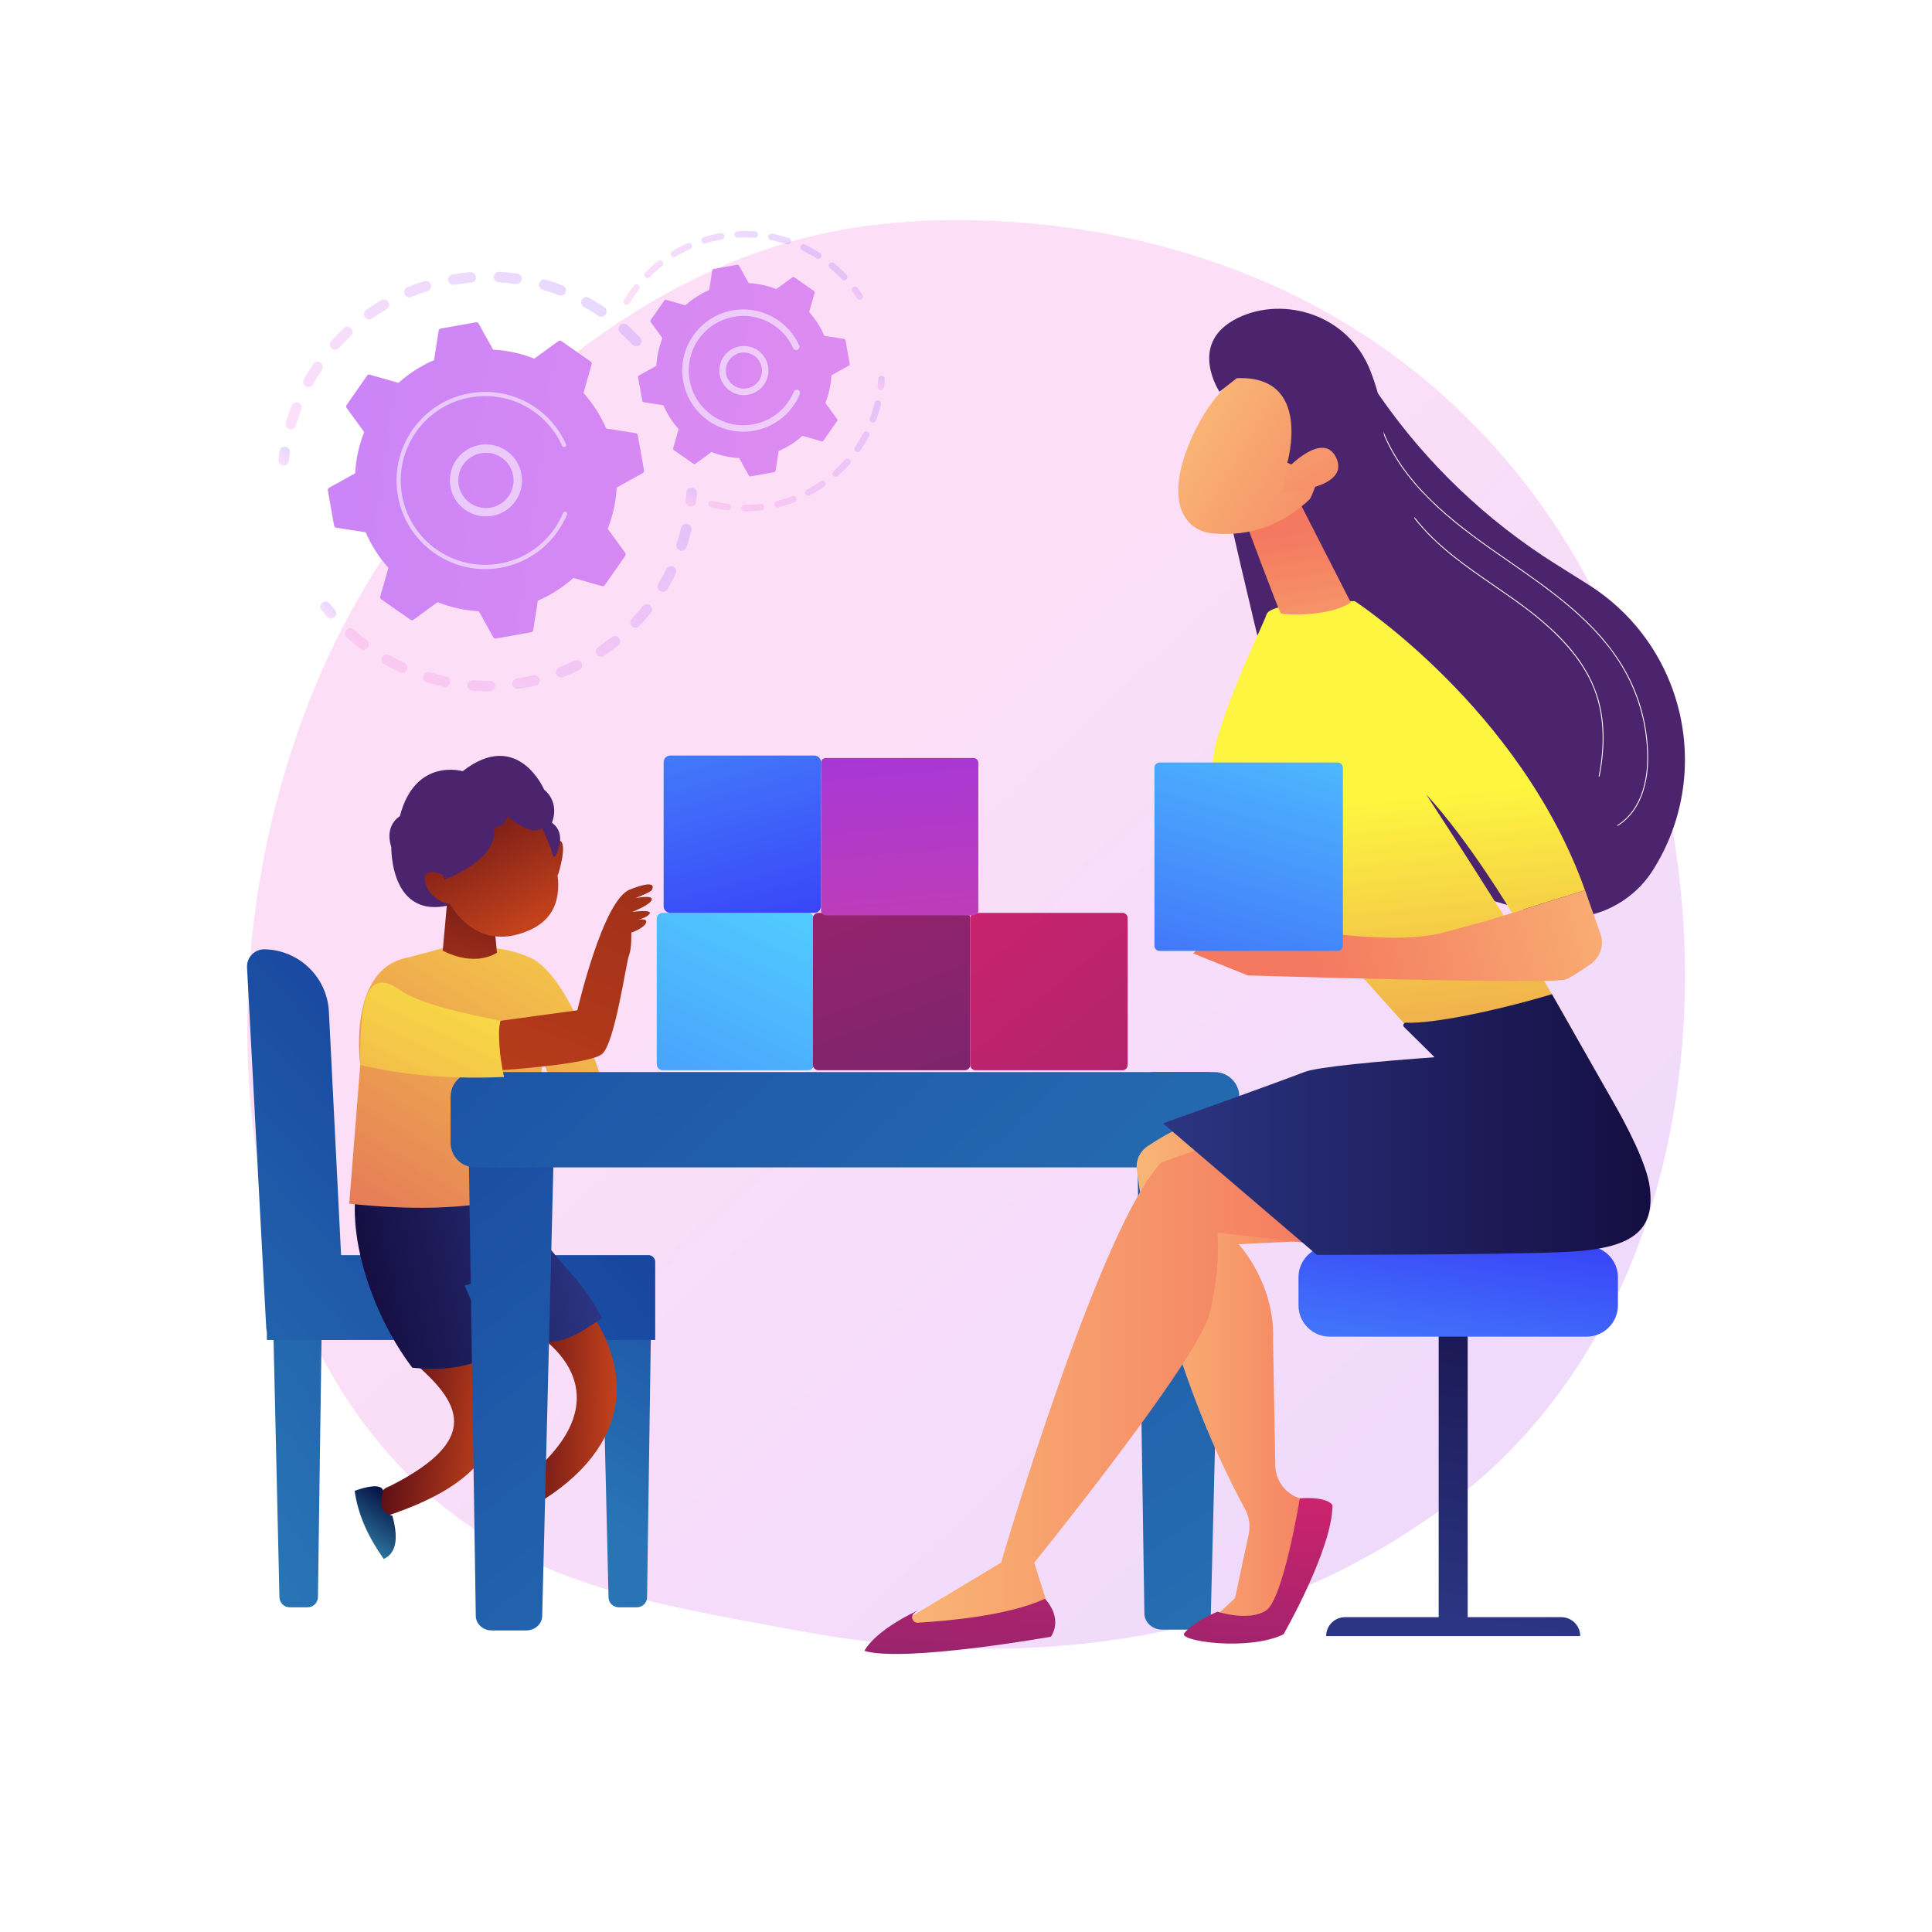
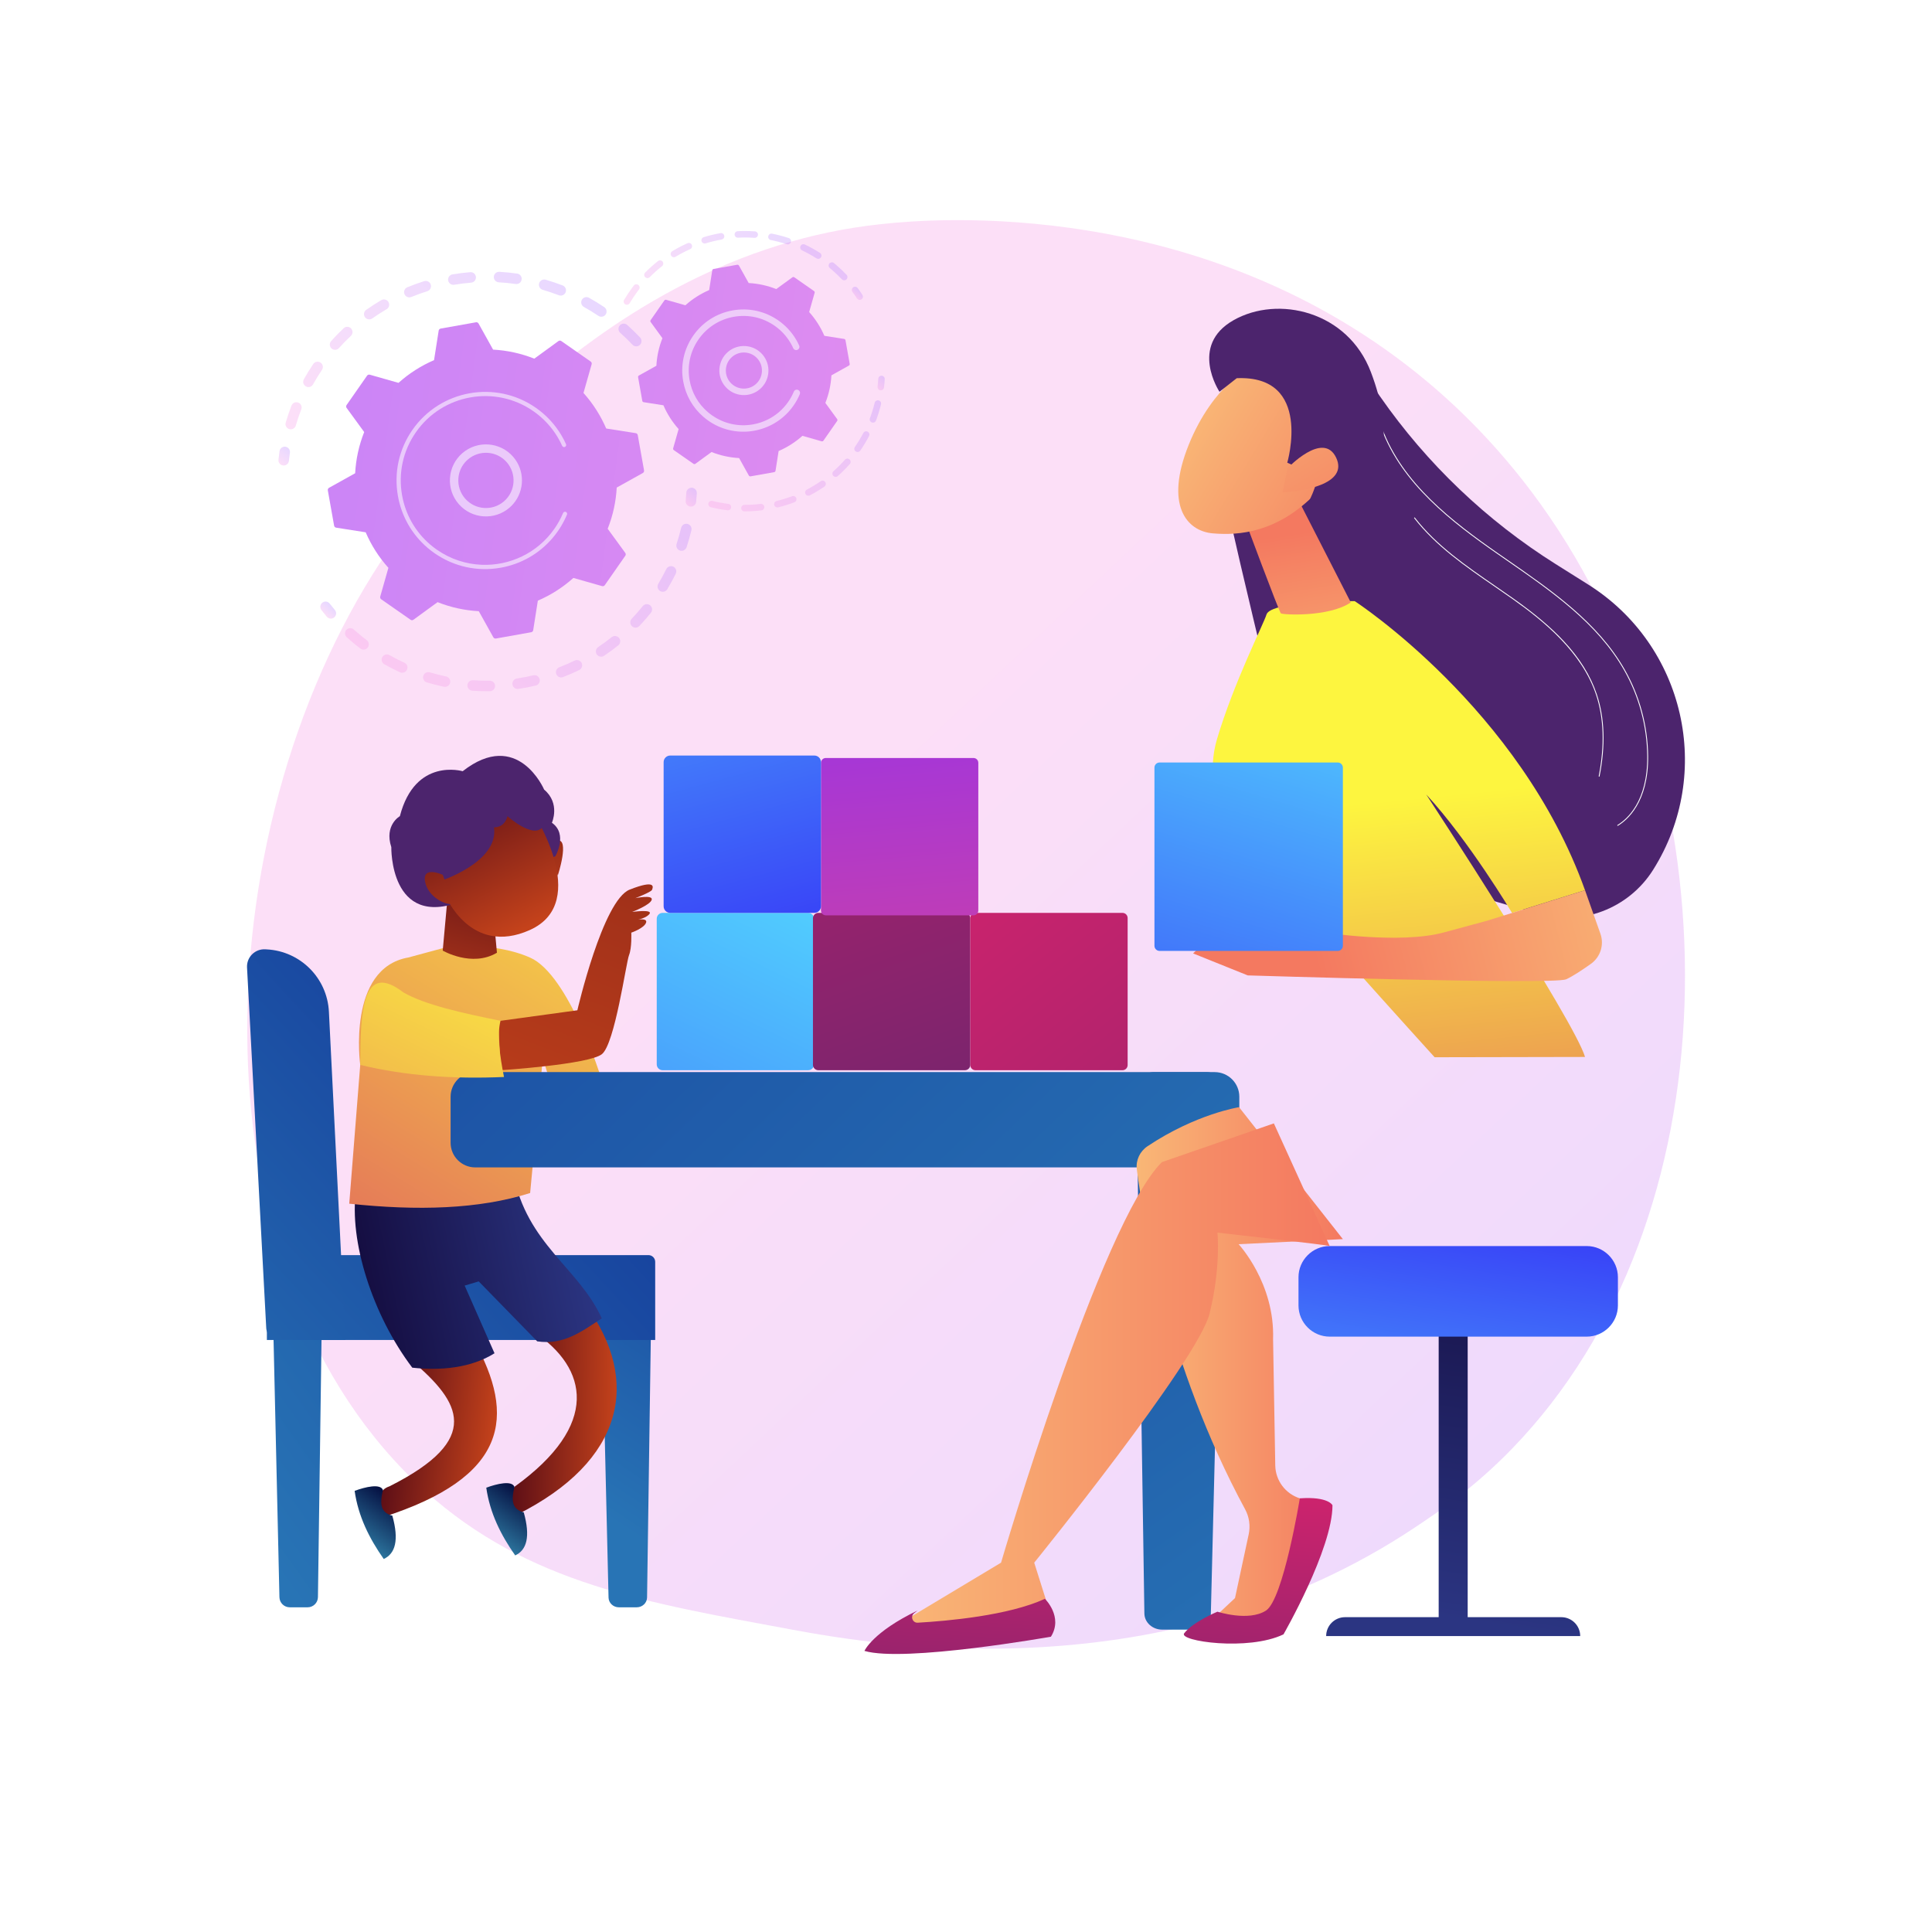
<svg xmlns="http://www.w3.org/2000/svg" x="0px" y="0px" viewBox="0 0 3710 3710" style="enable-background:new 0 0 3710 3710;" xml:space="preserve">
  <g id="Background">
    <g>
      <g>
        <rect style="fill:#FFFFFF;" width="3710" height="3710" />
      </g>
    </g>
  </g>
  <g id="Illustration">
    <g>
      <linearGradient id="SVGID_1_" gradientUnits="userSpaceOnUse" x1="3487.99" y1="3613.368" x2="1541.307" y2="1541.093">
        <stop offset="0" style="stop-color:#B37CFF" />
        <stop offset="1" style="stop-color:#F895E7" />
      </linearGradient>
      <path style="opacity:0.3;fill:url(#SVGID_1_);" d="M2903.5,2781.979c-71.864,74.075-136.165,117.618-185.396,150.49   c-480.141,320.595-1028.995,228.192-1198.687,196.608c-273.777-50.956-504.883-86.903-703.444-266.295   c-451.191-407.633-429.246-1257.986-84.481-1784.743c40.879-62.458,385.122-572.733,935.164-644.635   c13.453-1.759,23.491-2.76,32.283-3.691c85.09-9.009,612.377-56.557,1042.328,303.655   c61.545,51.562,160.589,144.568,252.435,286.417C3329.533,1538.45,3330.597,2341.745,2903.5,2781.979z" />
      <g>
        <g>
          <linearGradient id="SVGID_00000111909370954591688920000005896094547461410965_" gradientUnits="userSpaceOnUse" x1="-1128.135" y1="2201.235" x2="-2046.192" y2="2857.624" gradientTransform="matrix(1 0 0 1 2459.498 0)">
            <stop offset="0" style="stop-color:#18459F" />
            <stop offset="1" style="stop-color:#2874B5" />
          </linearGradient>
          <path style="fill:url(#SVGID_00000111909370954591688920000005896094547461410965_);" d="M590.727,3086.489h-34.328     c-10.768,0-19.565-8.599-19.811-19.364l-14.533-636.866c-0.254-11.118,8.69-20.268,19.811-20.268h57.718     c11.052,0,19.968,9.041,19.814,20.092l-8.858,636.866C610.39,3077.784,601.563,3086.489,590.727,3086.489z" />
          <linearGradient id="SVGID_00000046335381447501317160000014659812883291061422_" gradientUnits="userSpaceOnUse" x1="-999.243" y1="2364.102" x2="-1342.144" y2="2882.739" gradientTransform="matrix(1 0 0 1 2459.498 0)">
            <stop offset="0" style="stop-color:#18459F" />
            <stop offset="1" style="stop-color:#2874B5" />
          </linearGradient>
          <path style="fill:url(#SVGID_00000046335381447501317160000014659812883291061422_);" d="M1222.722,3086.489h-34.328     c-10.768,0-19.565-8.292-19.811-18.672l-14.532-614.12c-0.254-10.721,8.69-19.544,19.811-19.544h57.718     c11.052,0,19.968,8.718,19.814,19.374l-8.858,614.12C1242.385,3078.095,1233.559,3086.489,1222.722,3086.489z" />
          <linearGradient id="SVGID_00000047053023874130147470000000638416188737265027_" gradientUnits="userSpaceOnUse" x1="-1340.098" y1="2275.382" x2="-2106.917" y2="2983.905" gradientTransform="matrix(1 0 0 1 2459.498 0)">
            <stop offset="0" style="stop-color:#18459F" />
            <stop offset="1" style="stop-color:#2874B5" />
          </linearGradient>
          <path style="fill:url(#SVGID_00000047053023874130147470000000638416188737265027_);" d="M1258.159,2573.158H512.478v-162.98     h732.755c7.139,0,12.927,5.787,12.927,12.927V2573.158z" />
          <linearGradient id="SVGID_00000011748894758712197240000008853021139036863906_" gradientUnits="userSpaceOnUse" x1="-1634.02" y1="1970.13" x2="-2379.75" y2="2659.167" gradientTransform="matrix(1 0 0 1 2459.498 0)">
            <stop offset="0" style="stop-color:#18459F" />
            <stop offset="1" style="stop-color:#2874B5" />
          </linearGradient>
          <path style="fill:url(#SVGID_00000011748894758712197240000008853021139036863906_);" d="M663.113,2573.158H535.476     c-12.895,0-23.536-10.089-24.222-22.966l-36.884-692.309c-1.05-19.706,15.212-35.976,34.918-34.935l2.994,0.158     c64.565,3.409,116.097,55.086,119.324,119.661L663.113,2573.158z" />
        </g>
        <g>
          <g>
            <linearGradient id="SVGID_00000086690077245450961370000003817117574587188371_" gradientUnits="userSpaceOnUse" x1="-180.211" y1="2677.278" x2="20.447" y2="2677.278" gradientTransform="matrix(-1 -0.022 -0.022 1 1063.291 30.669)">
              <stop offset="0" style="stop-color:#C4421B" />
              <stop offset="1" style="stop-color:#5C0E16" />
            </linearGradient>
            <path style="fill:url(#SVGID_00000086690077245450961370000003817117574587188371_);" d="M1126.094,2507.695      c103.8,143.068,73.955,297.507-134.217,401.416c-14.654-13.325-18.775-25.805-4.048-53.985      c165.877-119.438,140.502-227.832,38.51-296.658L1126.094,2507.695z" />
            <linearGradient id="SVGID_00000128464435322166546260000014069748282821415563_" gradientUnits="userSpaceOnUse" x1="-755.541" y1="2520.544" x2="-553.085" y2="2520.544" gradientTransform="matrix(-0.99 -0.138 -0.138 0.99 548.947 160.101)">
              <stop offset="0" style="stop-color:#C4421B" />
              <stop offset="1" style="stop-color:#5C0E16" />
            </linearGradient>
            <path style="fill:url(#SVGID_00000128464435322166546260000014069748282821415563_);" d="M909.317,2572.803      c83.115,148.27,64.931,263.977-173.984,340.602c-13.084-33.821-7.65-52.579,12.634-59.256      c180.845-90.86,134.722-162.248,44.943-239.302L909.317,2572.803z" />
            <linearGradient id="SVGID_00000160885006772420178300000004137222916574920369_" gradientUnits="userSpaceOnUse" x1="-3685.055" y1="1035.391" x2="-3577.278" y2="1035.391" gradientTransform="matrix(0.588 -0.809 0.809 0.588 2016.504 -631.309)">
              <stop offset="0" style="stop-color:#2C759E" />
              <stop offset="1" style="stop-color:#051042" />
            </linearGradient>
            <path style="fill:url(#SVGID_00000160885006772420178300000004137222916574920369_);" d="M735.36,2861.195      c-6.814,28.62-3.654,43.44,18.044,49.366c13.088,46.878,5.87,72.833-16.536,83.142      c-27.886-39.633-49.009-82.169-55.862-130.834C701.714,2855.203,730.418,2848.531,735.36,2861.195z" />
            <linearGradient id="SVGID_00000083070395550188369830000006341364478124768179_" gradientUnits="userSpaceOnUse" x1="-3531.204" y1="1236.002" x2="-3424.067" y2="1236.002" gradientTransform="matrix(0.588 -0.809 0.809 0.588 2016.504 -631.309)">
              <stop offset="0" style="stop-color:#2C759E" />
              <stop offset="1" style="stop-color:#051042" />
            </linearGradient>
            <path style="fill:url(#SVGID_00000083070395550188369830000006341364478124768179_);" d="M987.828,2855.125      c-6.773,28.45-3.632,43.182,17.937,49.073c13.01,46.599,5.835,72.4-16.438,82.647c-27.721-39.397-48.718-81.68-55.53-130.056      C954.383,2849.169,982.915,2842.536,987.828,2855.125z" />
            <linearGradient id="SVGID_00000111190631370978638200000017082035810658191259_" gradientUnits="userSpaceOnUse" x1="1464.036" y1="2533.361" x2="1892.908" y2="2533.361" gradientTransform="matrix(-0.979 0.206 0.206 0.979 2035.421 -397.596)">
              <stop offset="0" style="stop-color:#2B3582" />
              <stop offset="1" style="stop-color:#150E42" />
            </linearGradient>
            <path style="fill:url(#SVGID_00000111190631370978638200000017082035810658191259_);" d="M683.823,2285.549      c-14.163,96.69,31.699,240.195,107.86,340.761c54.005,5.976,112.619,0.838,157.925-27.649l-57.316-129.955l27.019-8.057      l112.309,115.13c50.613,7.427,84.43-18.244,123.986-44.153c-44.036-97.07-144.186-142.407-170.015-277.995L683.823,2285.549z" />
          </g>
          <linearGradient id="SVGID_00000054225229485947655230000000160103205346246326_" gradientUnits="userSpaceOnUse" x1="1244.484" y1="1471.52" x2="437.375" y2="2792.241">
            <stop offset="0" style="stop-color:#FDF53F" />
            <stop offset="1" style="stop-color:#D93C65" />
          </linearGradient>
          <path style="fill:url(#SVGID_00000054225229485947655230000000160103205346246326_);" d="M1018.011,2290.943     c-98.269,31.237-216.673,34.418-347.364,20.473l21.101-266.493c0,0-25.971-185.686,92.523-206.29     c69.797-18.982,69.797-18.806,69.797-18.806s89.276-13.891,163.942,19.07c74.667,32.96,136.349,231.035,136.349,231.035     l-89.276,35.732l-22.725-73.738L1018.011,2290.943z" />
          <g>
            <linearGradient id="SVGID_00000135649875878621586030000006978857851891516032_" gradientUnits="userSpaceOnUse" x1="2467.98" y1="2532.88" x2="2419.508" y2="2145.103" gradientTransform="matrix(0.94 -0.341 0.341 0.94 -2051.789 218.113)">
              <stop offset="0" style="stop-color:#C4421B" />
              <stop offset="1" style="stop-color:#5C0E16" />
            </linearGradient>
            <path style="fill-rule:evenodd;clip-rule:evenodd;fill:url(#SVGID_00000135649875878621586030000006978857851891516032_);" d="      M1055.239,1645.98c0,0-9.592-27.056,14.851-31.877c24.443-4.822,1.125,67.018,1.125,67.018L1055.239,1645.98z" />
            <linearGradient id="SVGID_00000016795975997152324880000014711725900000115881_" gradientUnits="userSpaceOnUse" x1="3042.354" y1="1986.355" x2="3137.007" y2="1631.405" gradientTransform="matrix(1 0 0 1 -2191.824 0)">
              <stop offset="0" style="stop-color:#C4421B" />
              <stop offset="1" style="stop-color:#5C0E16" />
            </linearGradient>
            <path style="fill-rule:evenodd;clip-rule:evenodd;fill:url(#SVGID_00000016795975997152324880000014711725900000115881_);" d="      M859.808,1719.393l-9.655,106.027c0,0,55.962,32.698,104.108,4.113l-8.551-92.608L859.808,1719.393z" />
            <linearGradient id="SVGID_00000028287931699757482360000013819543544930681492_" gradientUnits="userSpaceOnUse" x1="3914.855" y1="493.225" x2="2951.842" y2="1527.869" gradientTransform="matrix(0.901 -0.434 0.434 0.901 -2045.576 336.294)">
              <stop offset="0" style="stop-color:#CB236D" />
              <stop offset="1" style="stop-color:#4C246D" />
            </linearGradient>
            <path style="fill-rule:evenodd;clip-rule:evenodd;fill:url(#SVGID_00000028287931699757482360000013819543544930681492_);" d="      M1066.539,1644.007c0,0,24.526-41.999-6.714-64.083c0,0,16.757-36.956-14.936-63.688c0,0-50.474-118.139-156.434-35.269      c0,0-91.231-27.13-120.58,86.325c0,0-30.337,17.025-16.443,59.412c0,0-3.407,157.237,134.306,104.234L1066.539,1644.007z" />
            <linearGradient id="SVGID_00000106869511493434960680000006333224635694461608_" gradientUnits="userSpaceOnUse" x1="2345.65" y1="2514.014" x2="2307.18" y2="2206.253" gradientTransform="matrix(0.94 -0.341 0.341 0.94 -2051.789 218.113)">
              <stop offset="0" style="stop-color:#C4421B" />
              <stop offset="1" style="stop-color:#5C0E16" />
            </linearGradient>
            <path style="fill-rule:evenodd;clip-rule:evenodd;fill:url(#SVGID_00000106869511493434960680000006333224635694461608_);" d="      M1021.19,1556.179c0,0,116.737,175.901-3.876,229.781c-113.833,50.852-161.799-65.952-161.799-65.952      s-50.056-51.862-33.242-91.79S992.737,1534.323,1021.19,1556.179z" />
            <linearGradient id="SVGID_00000052813029166517862370000002688579585889080467_" gradientUnits="userSpaceOnUse" x1="4069.018" y1="444.386" x2="3106.005" y2="1479.029" gradientTransform="matrix(0.94 -0.341 0.341 0.94 -2051.789 218.113)">
              <stop offset="0" style="stop-color:#CB236D" />
              <stop offset="1" style="stop-color:#4C246D" />
            </linearGradient>
            <path style="fill-rule:evenodd;clip-rule:evenodd;fill:url(#SVGID_00000052813029166517862370000002688579585889080467_);" d="      M844.132,1692.304c0,0,114.254-36.167,104.483-103.644c0,0,19.793,1.976,25.865-21.336c0,0,56.069,50.44,70.845,15.169      c0,0-9.817-87.334-78.317-59.032c-68.5,28.302-131.068,57.085-149.405,77.234S784.043,1669.603,844.132,1692.304z" />
            <linearGradient id="SVGID_00000048461112282465072700000016505504554111073668_" gradientUnits="userSpaceOnUse" x1="2231.968" y1="2524.473" x2="2194.105" y2="2221.568" gradientTransform="matrix(0.94 -0.341 0.341 0.94 -2051.789 218.113)">
              <stop offset="0" style="stop-color:#C4421B" />
              <stop offset="1" style="stop-color:#5C0E16" />
            </linearGradient>
            <path style="fill-rule:evenodd;clip-rule:evenodd;fill:url(#SVGID_00000048461112282465072700000016505504554111073668_);" d="      M870.498,1735.711l-20.296-55.795c0,0-39.218-18.021-34.053,12.332C821.313,1722.603,856.556,1739.37,870.498,1735.711z" />
          </g>
        </g>
        <g>
          <linearGradient id="SVGID_00000052795801153433028890000011050474995592467885_" gradientUnits="userSpaceOnUse" x1="-3003.793" y1="1654.492" x2="-4046.054" y2="3160.42" gradientTransform="matrix(-1 0 0 1 -1380.164 0)">
            <stop offset="0" style="stop-color:#18459F" />
            <stop offset="1" style="stop-color:#2874B5" />
          </linearGradient>
          <path style="fill:url(#SVGID_00000052795801153433028890000011050474995592467885_);" d="M2231.743,3129.361h59.244     c18.584,0,33.767-13.608,34.191-30.645l25.081-1007.889c0.438-17.595-14.997-32.076-34.191-32.076h-99.612     c-19.074,0-34.462,14.308-34.196,31.797l15.288,1007.889C2197.807,3115.585,2213.041,3129.361,2231.743,3129.361z" />
          <linearGradient id="SVGID_00000100363090154695541470000015958096039780419476_" gradientUnits="userSpaceOnUse" x1="-1964.909" y1="2088.427" x2="-3028.912" y2="3419.916" gradientTransform="matrix(-1 0 0 1 -1380.164 0)">
            <stop offset="0" style="stop-color:#18459F" />
            <stop offset="1" style="stop-color:#2874B5" />
          </linearGradient>
-           <path style="fill:url(#SVGID_00000100363090154695541470000015958096039780419476_);" d="M944.292,3130.896h66.22     c16.654,0,30.259-12.195,30.639-27.462l25.243-1014.404c0.392-15.768-13.439-28.744-30.639-28.744H928.905     c-17.093,0-30.882,12.822-30.644,28.494l15.387,1014.404C913.881,3118.55,927.532,3130.896,944.292,3130.896z" />
          <linearGradient id="SVGID_00000099620309856283700840000016196329718091428746_" gradientUnits="userSpaceOnUse" x1="-2116.152" y1="1215.931" x2="-3675.383" y2="2859.121" gradientTransform="matrix(-1 0 0 1 -1380.164 0)">
            <stop offset="0" style="stop-color:#18459F" />
            <stop offset="1" style="stop-color:#2874B5" />
          </linearGradient>
          <path style="fill:url(#SVGID_00000099620309856283700840000016196329718091428746_);" d="M912.63,2241.752h1419.876     c26.149,0,47.348-21.198,47.348-47.348v-88.306c0-26.149-21.198-47.348-47.348-47.348H912.63     c-26.149,0-47.348,21.198-47.348,47.348v88.306C865.282,2220.554,886.481,2241.752,912.63,2241.752z" />
        </g>
        <linearGradient id="SVGID_00000124845183951106421590000001799160461925928366_" gradientUnits="userSpaceOnUse" x1="2180.877" y1="5158.675" x2="4177.922" y2="5125.391" gradientTransform="matrix(0.372 -0.928 0.928 0.372 -4665.179 2423.419)">
          <stop offset="0" style="stop-color:#C4421B" />
          <stop offset="1" style="stop-color:#5C0E16" />
        </linearGradient>
        <path style="fill:url(#SVGID_00000124845183951106421590000001799160461925928366_);" d="M961.536,2055.131l-4.739-94.289    l151.915-20.818c0,0,48.785-211.44,100.558-231.762c51.773-20.32,44.574-3.955,42.802,0.468s-32.083,16.019-32.083,16.019    s34.169-7.122,31.519,3.004c-2.65,10.126-37.617,23.426-37.617,23.426s41.478-5.839,32.956,4.222    c-8.522,10.059-30.533,12.148-30.533,12.148s27.83-6.815,24.418,4.009c-3.412,10.824-28.446,19.401-28.446,19.401    s1.289,29.068-4.36,43.167c-5.649,14.098-27.101,170.403-52.146,190.204C1130.734,2044.129,961.536,2055.131,961.536,2055.131z" />
        <linearGradient id="SVGID_00000142155083064140094170000001297101550698461608_" gradientUnits="userSpaceOnUse" x1="966.596" y1="1725.967" x2="352.927" y2="2966.645">
          <stop offset="0" style="stop-color:#FDF53F" />
          <stop offset="1" style="stop-color:#D93C65" />
        </linearGradient>
        <path style="fill:url(#SVGID_00000142155083064140094170000001297101550698461608_);" d="M967.814,2068.116    c-8.182-41.607-13.591-80.576-6.717-107.863c-73.727-14.964-144.884-30.638-186.411-54.494    c-78.683-60.484-82.768,35.253-82.937,139.164C778.691,2065.957,871.226,2072.344,967.814,2068.116z" />
        <g>
          <linearGradient id="SVGID_00000108296711424790770050000016521853018678903739_" gradientUnits="userSpaceOnUse" x1="-2928.298" y1="1624.196" x2="-2290.552" y2="2937.203" gradientTransform="matrix(-1 0 0 1 -1380.164 0)">
            <stop offset="0" style="stop-color:#53D8FF" />
            <stop offset="1" style="stop-color:#3840F7" />
          </linearGradient>
          <path style="fill:url(#SVGID_00000108296711424790770050000016521853018678903739_);" d="M1272.421,2055.131h279.557     c6.237,0,11.294-5.056,11.294-11.293v-279.557c0-6.237-5.056-11.293-11.294-11.293h-279.557     c-6.237,0-11.293,5.056-11.293,11.293v279.557C1261.128,2050.075,1266.184,2055.131,1272.421,2055.131z" />
          <linearGradient id="SVGID_00000062183290715464595740000017722046429429752718_" gradientUnits="userSpaceOnUse" x1="-2737.342" y1="937.676" x2="-3415.137" y2="2782.779" gradientTransform="matrix(-1 0 0 1 -1380.164 0)">
            <stop offset="0" style="stop-color:#CB236D" />
            <stop offset="1" style="stop-color:#4C246D" />
          </linearGradient>
          <path style="fill:url(#SVGID_00000062183290715464595740000017722046429429752718_);" d="M1571.46,2055.131h281.431     c5.72,0,10.356-4.636,10.356-10.356v-281.431c0-5.72-4.637-10.356-10.356-10.356H1571.46c-5.72,0-10.356,4.637-10.356,10.356     v281.431C1561.104,2050.494,1565.741,2055.131,1571.46,2055.131z" />
          <linearGradient id="SVGID_00000175310441823252430210000004348710630185156486_" gradientUnits="userSpaceOnUse" x1="-3229.681" y1="1700.055" x2="-4775.173" y2="3613.162" gradientTransform="matrix(-1 0 0 1 -1380.164 0)">
            <stop offset="0" style="stop-color:#CB236D" />
            <stop offset="1" style="stop-color:#4C246D" />
          </linearGradient>
          <path style="fill:url(#SVGID_00000175310441823252430210000004348710630185156486_);" d="M1873.117,2055.131h282.405     c5.451,0,9.869-4.418,9.869-9.869v-282.405c0-5.451-4.418-9.869-9.869-9.869h-282.405c-5.451,0-9.869,4.419-9.869,9.869v282.405     C1863.248,2050.712,1867.667,2055.131,1873.117,2055.131z" />
          <linearGradient id="SVGID_00000024708077548715996590000016888344199271805059_" gradientUnits="userSpaceOnUse" x1="-3094.595" y1="1453.743" x2="-3179.831" y2="2445.582" gradientTransform="matrix(-1 0 0 1 -1380.164 0)">
            <stop offset="0" style="stop-color:#A737D5" />
            <stop offset="1" style="stop-color:#EF497A" />
          </linearGradient>
          <path style="fill:url(#SVGID_00000024708077548715996590000016888344199271805059_);" d="M1585.763,1757.697h283.611     c5.118,0,9.266-4.149,9.266-9.266v-283.611c0-5.118-4.149-9.266-9.266-9.266h-283.611c-5.118,0-9.266,4.149-9.266,9.266v283.611     C1576.497,1753.548,1580.645,1757.697,1585.763,1757.697z" />
          <linearGradient id="SVGID_00000057123948184187155680000018328774996491172009_" gradientUnits="userSpaceOnUse" x1="-2583.671" y1="783.986" x2="-2863.786" y2="1816.413" gradientTransform="matrix(-1 0 0 1 -1380.164 0)">
            <stop offset="0" style="stop-color:#53D8FF" />
            <stop offset="1" style="stop-color:#3840F7" />
          </linearGradient>
          <path style="fill:url(#SVGID_00000057123948184187155680000018328774996491172009_);" d="M1287.055,1752.987h276.739     c7.015,0,12.703-5.687,12.703-12.703v-276.739c0-7.016-5.687-12.703-12.703-12.703h-276.739     c-7.016,0-12.703,5.687-12.703,12.703v276.739C1274.353,1747.3,1280.04,1752.987,1287.055,1752.987z" />
        </g>
      </g>
      <g>
        <g>
          <g style="opacity:0.3;">
            <linearGradient id="SVGID_00000157268260407630008820000005102988721388640675_" gradientUnits="userSpaceOnUse" x1="-1866.85" y1="3913.304" x2="-1291.334" y2="3913.304" gradientTransform="matrix(-0.652 0.758 0.758 0.652 -3119.614 -630.651)">
              <stop offset="0" style="stop-color:#B37CFF" />
              <stop offset="1" style="stop-color:#F895E7" />
            </linearGradient>
            <path style="fill:url(#SVGID_00000157268260407630008820000005102988721388640675_);" d="M1228.724,662.305      c-4.053,3.826-10.441,3.64-14.265-0.413c-7.432-7.874-15.314-15.543-23.432-22.793c-4.107-3.668-4.506-9.941-0.932-14.099      c0.042-0.049,0.085-0.099,0.128-0.149c3.712-4.156,10.091-4.515,14.248-0.802c8.544,7.632,16.844,15.704,24.666,23.994      c3.578,3.789,3.645,9.624,0.321,13.492C1229.229,661.802,1228.986,662.06,1228.724,662.305z M1149.095,606.521      c-9.026-6.073-18.396-11.817-27.861-17.078c-4.868-2.705-6.624-8.849-3.918-13.72c2.734-4.88,8.853-6.624,13.724-3.916      c9.957,5.533,19.822,11.58,29.32,17.968c4.623,3.111,5.849,9.383,2.738,14.006c-0.226,0.336-0.469,0.654-0.726,0.953      C1159.084,608.558,1153.383,609.405,1149.095,606.521z M1073.164,566.951c-10.123-3.901-20.538-7.409-30.964-10.426      c-5.352-1.549-8.435-7.146-6.886-12.498c1.554-5.345,7.144-8.433,12.499-6.886c10.978,3.178,21.949,6.873,32.607,10.981      c5.2,2.004,7.789,7.844,5.788,13.044c-0.428,1.108-1.029,2.098-1.761,2.95C1081.744,567.26,1077.255,568.528,1073.164,566.951z       M990.291,545.357c-10.752-1.542-21.696-2.633-32.528-3.248c-5.564-0.317-9.819-5.084-9.502-10.646      c0.322-5.563,5.087-9.813,10.646-9.502c11.406,0.649,22.927,1.799,34.243,3.418c5.515,0.791,9.348,5.904,8.557,11.419      c-0.283,1.974-1.118,3.732-2.328,5.14C997.206,544.464,993.833,545.862,990.291,545.357z M904.672,542.764      c-10.8,0.883-21.717,2.24-32.442,4.04c-5.498,0.919-10.699-2.79-11.62-8.285c-0.923-5.499,2.789-10.7,8.286-11.617      c11.283-1.892,22.77-3.321,34.133-4.25c5.553-0.456,10.424,3.679,10.877,9.234c0.229,2.799-0.707,5.424-2.404,7.398      C909.833,541.228,907.427,542.539,904.672,542.764z M820.614,559.18c-10.353,3.253-20.692,6.993-30.736,11.114      c-5.155,2.115-11.051-0.349-13.165-5.502c-2.117-5.156,0.344-11.05,5.502-13.168c10.568-4.339,21.455-8.273,32.349-11.697      c5.317-1.669,10.979,1.285,12.651,6.602c1.086,3.453,0.217,7.052-1.981,9.609C824.049,557.518,822.478,558.595,820.614,559.18z       M555.533,823.993c-5.35-1.558-8.425-7.158-6.866-12.51c3.194-10.96,6.911-21.93,11.046-32.601      c2.014-5.197,7.859-7.777,13.055-5.761c5.194,2.011,7.774,7.856,5.761,13.052c-3.927,10.132-7.454,20.548-10.485,30.956      c-0.416,1.428-1.119,2.692-2.029,3.752C563.514,823.789,559.456,825.137,555.533,823.993z M742.333,593.8      c-9.365,5.471-18.606,11.416-27.465,17.672c-4.555,3.213-10.851,2.128-14.064-2.424c-3.216-4.555-2.111-10.829,2.426-14.063      c9.331-6.587,19.062-12.848,28.925-18.609c4.811-2.81,10.99-1.19,13.803,3.623c2.23,3.816,1.67,8.494-1.058,11.668      C744.188,592.494,743.327,593.217,742.333,593.8z M587.39,742.025c-4.865-2.715-6.607-8.864-3.89-13.73      c5.566-9.965,11.637-19.822,18.037-29.299c3.102-4.636,9.392-5.83,14.01-2.714c4.617,3.119,5.831,9.391,2.713,14.01      c-6.083,9.006-11.853,18.374-17.14,27.845c-0.337,0.604-0.73,1.158-1.164,1.663      C596.893,743.364,591.649,744.405,587.39,742.025z M673.765,645.036c-7.899,7.425-15.582,15.287-22.835,23.375      c-3.719,4.152-10.098,4.498-14.248,0.777c-4.094-3.672-4.486-9.934-0.918-14.086c0.046-0.054,0.094-0.109,0.143-0.16      c7.632-8.517,15.72-16.796,24.033-24.612c4.063-3.815,10.448-3.618,14.265,0.443c3.565,3.792,3.626,9.616,0.307,13.478      C674.28,644.522,674.029,644.784,673.765,645.036z" />
            <linearGradient id="SVGID_00000034781474577944380590000007307309098974253998_" gradientUnits="userSpaceOnUse" x1="-1263.356" y1="3761.7" x2="-1229.743" y2="3761.7" gradientTransform="matrix(-0.652 0.758 0.758 0.652 -3119.614 -630.651)">
              <stop offset="0" style="stop-color:#B37CFF" />
              <stop offset="1" style="stop-color:#F895E7" />
            </linearGradient>
            <path style="fill:url(#SVGID_00000034781474577944380590000007307309098974253998_);" d="M552.433,890.419      c1.295-1.507,2.162-3.41,2.379-5.537c0.53-5.176,1.18-10.425,1.923-15.607c0.795-5.514-3.034-10.632-8.548-11.424      c-5.516-0.796-10.639,3.03-11.424,8.551c-0.786,5.45-1.467,10.971-2.027,16.417c-0.569,5.542,3.464,10.5,9.004,11.068      C547.16,894.239,550.352,892.841,552.433,890.419z" />
          </g>
          <g style="opacity:0.3;">
            <linearGradient id="SVGID_00000060018199127590908310000015059088793224794518_" gradientUnits="userSpaceOnUse" x1="-1088.88" y1="4018.538" x2="-1065.815" y2="4018.538" gradientTransform="matrix(-0.652 0.758 0.758 0.652 -3119.614 -630.651)">
              <stop offset="0" style="stop-color:#B37CFF" />
              <stop offset="1" style="stop-color:#F895E7" />
            </linearGradient>
            <path style="fill:url(#SVGID_00000060018199127590908310000015059088793224794518_);" d="M643.004,1184.409      c3.174-3.693,3.29-9.246,0.046-13.084c-3.359-3.971-6.692-8.08-9.903-12.212c-3.421-4.401-9.76-5.195-14.159-1.776      c-4.418,3.435-5.193,9.761-1.775,14.159c3.382,4.349,6.891,8.677,10.427,12.86c3.598,4.255,9.965,4.787,14.221,1.189      C642.278,1185.193,642.659,1184.811,643.004,1184.409z" />
            <linearGradient id="SVGID_00000117643790275802434430000007797776971365751950_" gradientUnits="userSpaceOnUse" x1="-1653.678" y1="4280.906" x2="-1060.883" y2="4280.906" gradientTransform="matrix(-0.652 0.758 0.758 0.652 -3119.614 -630.651)">
              <stop offset="0" style="stop-color:#B37CFF" />
              <stop offset="1" style="stop-color:#F895E7" />
            </linearGradient>
            <path style="fill:url(#SVGID_00000117643790275802434430000007797776971365751950_);" d="M1227.73,1202.085      c-3.834,4.044-10.222,4.213-14.267,0.375c-4.042-3.835-4.206-10.211-0.375-14.264c7.302-7.697,14.387-15.826,21.147-24.248      c3.457-4.336,9.841-5.039,14.186-1.551c4.346,3.488,5.041,9.839,1.554,14.186c-2.929,3.649-5.907,7.235-8.933,10.756      C1236.725,1192.363,1232.247,1197.325,1227.73,1202.085z M1267.563,1134.92c-4.775-2.867-6.324-9.065-3.455-13.842      c5.505-9.174,10.684-18.677,15.388-28.25c2.439-5.003,8.504-7.064,13.506-4.607c4.999,2.456,7.061,8.504,4.603,13.504      c-4.952,10.08-10.403,20.085-16.198,29.737c-0.301,0.501-0.638,0.967-1.005,1.394      C1277.257,1136.516,1271.842,1137.488,1267.563,1134.92z M1187.248,1239.292c-8.766,7.012-17.953,13.747-27.308,20.012      c-4.63,3.101-10.898,1.861-14.001-2.77c-3.1-4.629-1.856-10.89,2.77-13.999c8.886-5.948,17.608-12.341,25.931-19.001      c4.353-3.48,10.702-2.776,14.185,1.577c3.079,3.849,2.88,9.263-0.221,12.871      C1188.2,1238.451,1187.748,1238.891,1187.248,1239.292z M1305.674,1057.225c-5.29-1.748-8.164-7.456-6.413-12.746      c3.353-10.142,6.311-20.549,8.794-30.93c1.295-5.425,6.737-8.764,12.16-7.466c5.419,1.295,8.761,6.738,7.466,12.157      c-2.615,10.933-5.73,21.893-9.26,32.572c-0.428,1.29-1.087,2.438-1.922,3.41      C1313.912,1057.23,1309.672,1058.547,1305.674,1057.225z M1112.295,1286.668c-10.088,4.91-20.527,9.455-31.03,13.512      c-5.198,2.008-11.037-0.576-13.047-5.772c-2.011-5.2,0.577-11.042,5.775-13.05c9.976-3.855,19.892-8.172,29.471-12.835      c5.012-2.439,11.051-0.353,13.49,4.659c1.817,3.734,1.122,8.037-1.422,10.997      C1114.661,1285.191,1113.572,1286.047,1112.295,1286.668z M1028.77,1316.457c-10.943,2.592-22.123,4.752-33.23,6.421      c-5.512,0.826-10.649-2.969-11.478-8.48c-0.828-5.519,2.968-10.655,8.48-11.475c10.553-1.587,21.178-3.639,31.578-6.1      c5.423-1.285,10.859,2.071,12.144,7.494c0.772,3.268-0.139,6.541-2.172,8.906      C1032.75,1314.782,1030.923,1315.948,1028.77,1316.457z M940.734,1327.336c-11.254,0.147-22.64-0.18-33.837-0.969      c-5.561-0.393-9.746-5.217-9.356-10.775c0.392-5.566,5.218-9.747,10.775-9.355c10.641,0.753,21.457,1.06,32.154,0.92      c5.572-0.073,10.149,4.386,10.22,9.956c0.034,2.56-0.887,4.908-2.434,6.707C946.435,1325.94,943.746,1327.296,940.734,1327.336      z M852.422,1318.752c-11.013-2.316-22.054-5.131-32.817-8.366c-5.337-1.603-8.364-7.23-6.759-12.568      c1.601-5.328,7.232-8.359,12.568-6.756c10.218,3.071,20.702,5.743,31.164,7.943c5.453,1.147,8.943,6.496,7.795,11.949      c-0.363,1.723-1.143,3.247-2.215,4.494C859.838,1318.149,856.155,1319.536,852.422,1318.752z M768.111,1290.958      c-10.206-4.675-20.348-9.849-30.146-15.38c-4.853-2.74-6.568-8.896-3.827-13.748c2.733-4.836,8.892-6.567,13.746-3.827      c9.307,5.255,18.94,10.169,28.634,14.611c5.065,2.319,7.291,8.309,4.97,13.374c-0.404,0.882-0.918,1.679-1.521,2.38      C777.111,1291.692,772.295,1292.874,768.111,1290.958z M692.041,1245.377c-6.591-5-13.109-10.265-19.372-15.647      c-2.269-1.95-4.506-3.917-6.721-5.906c-4.144-3.722-4.615-10.122-0.763-14.247c3.721-4.148,10.101-4.49,14.249-0.766      c2.103,1.888,4.234,3.763,6.389,5.616c5.954,5.118,12.147,10.121,18.414,14.875c4.44,3.366,5.308,9.697,1.94,14.135      c-0.127,0.166-0.257,0.33-0.392,0.487C702.335,1247.936,696.312,1248.619,692.041,1245.377z" />
            <linearGradient id="SVGID_00000067229114739693927220000007345216429620591755_" gradientUnits="userSpaceOnUse" x1="-1712.77" y1="4405.873" x2="-1679.585" y2="4405.873" gradientTransform="matrix(-0.652 0.758 0.758 0.652 -3119.614 -630.651)">
              <stop offset="0" style="stop-color:#B37CFF" />
              <stop offset="1" style="stop-color:#F895E7" />
            </linearGradient>
            <path style="fill:url(#SVGID_00000067229114739693927220000007345216429620591755_);" d="M1334.409,969.329      c1.308-1.522,2.176-3.444,2.387-5.589c0.531-5.437,0.957-10.988,1.266-16.499c0.313-5.565-3.944-10.329-9.507-10.64      c-5.564-0.31-10.329,3.939-10.641,9.507c-0.294,5.235-0.7,10.508-1.202,15.67c-0.544,5.543,3.512,10.48,9.059,11.022      C1329.171,973.132,1332.341,971.735,1334.409,969.329z" />
          </g>
          <g>
            <linearGradient id="SVGID_00000069371183692751538420000000792325814743656121_" gradientUnits="userSpaceOnUse" x1="2045.172" y1="2653.791" x2="4251.013" y2="5621.362" gradientTransform="matrix(0.699 -0.716 0.716 0.699 -3988.337 317.348)">
              <stop offset="0" style="stop-color:#B37CFF" />
              <stop offset="1" style="stop-color:#F895E7" />
            </linearGradient>
            <path style="fill:url(#SVGID_00000069371183692751538420000000792325814743656121_);" d="M1224.698,835.591      c-0.354-1.981-1.924-3.519-3.912-3.831l-56.703-8.9c-10.597-24.621-25.197-47.729-43.626-68.254l15.685-55.174      c0.55-1.936-0.189-4.006-1.839-5.158l-56.469-39.385c-1.65-1.152-3.85-1.129-5.475,0.056l-46.359,33.781      c-25.628-10.204-52.357-15.922-79.123-17.361l-27.941-50.137c-0.98-1.757-2.966-2.7-4.947-2.346l-67.779,12.079      c-1.98,0.353-3.52,1.924-3.831,3.912l-8.899,56.703c-24.621,10.596-47.73,25.196-68.254,43.627l-55.174-15.685      c-1.936-0.55-4.007,0.187-5.157,1.838l-39.386,56.469c-1.151,1.651-1.127,3.849,0.057,5.475l33.781,46.359      c-10.205,25.628-15.922,52.357-17.36,79.123l-50.137,27.941c-1.757,0.979-2.701,2.966-2.347,4.947l12.08,67.779      c0.353,1.98,1.924,3.519,3.91,3.831l56.704,8.9c10.596,24.621,25.196,47.729,43.626,68.254l-15.684,55.175      c-0.551,1.935,0.187,4.007,1.838,5.157l56.47,39.386c1.651,1.151,3.849,1.128,5.474-0.057l46.359-33.78      c25.628,10.204,52.358,15.922,79.123,17.361l27.941,50.136c0.978,1.757,2.965,2.7,4.947,2.347l67.779-12.08      c1.981-0.353,3.519-1.924,3.831-3.911l8.9-56.704c24.621-10.596,47.729-25.196,68.254-43.626l55.174,15.685      c1.934,0.549,4.005-0.188,5.157-1.839l39.385-56.469c1.151-1.65,1.129-3.849-0.057-5.475l-33.78-46.358      c10.204-25.628,15.921-52.357,17.36-79.123l50.137-27.941c1.757-0.979,2.7-2.966,2.347-4.947L1224.698,835.591z" />
            <path style="opacity:0.56;fill:#FFFFFF;" d="M978.484,974.798c-28.827,25.002-72.618,21.894-97.624-6.935      c-12.114-13.963-18.063-31.81-16.752-50.248c1.308-18.435,9.717-35.263,23.686-47.374      c28.827-25.002,72.618-21.893,97.624,6.934c22.747,26.227,22.225,64.837,0.237,90.421      C983.476,970.133,981.083,972.544,978.484,974.798z M880.213,918.761c-1.004,14.138,3.557,27.819,12.845,38.528      c19.169,22.099,52.749,24.486,74.849,5.315c22.114-19.169,24.486-52.749,5.315-74.852      c-19.169-22.099-52.749-24.486-74.849-5.316c-2.004,1.739-3.855,3.602-5.553,5.577      C885.446,896.594,881.03,907.271,880.213,918.761z" />
            <path style="opacity:0.56;fill:#FFFFFF;" d="M1060.536,1033.822c3.776-4.394,7.354-9.003,10.714-13.82l0,0      c1.058-1.515,2.091-3.049,3.1-4.599c4.972-7.641,9.328-15.666,13.002-23.95c0.05-0.113,0.1-0.226,0.151-0.338      c0.141-0.321,0.281-0.642,0.419-0.965c0.273-0.626,0.538-1.255,0.802-1.883c0.694-1.654,0.203-3.508-1.087-4.619      c-0.314-0.27-0.676-0.495-1.077-0.664c-2.055-0.862-4.416,0.113-5.28,2.164c-4.431,10.58-10.034,20.751-16.651,30.233      c-32.851,47.116-86.399,71.396-139.929,69.171c-29.774-1.234-59.544-10.673-85.745-28.949      c-4.596-3.204-8.995-6.616-13.185-10.22c-28.202-24.245-47.051-57.177-53.663-94.285      c-7.598-42.624,1.859-85.657,26.627-121.167c51.159-73.334,152.371-91.35,225.674-40.222c4.52,3.152,8.864,6.522,13.014,10.092      c17.989,15.466,32.394,34.697,42.113,56.363c0.252,0.56,0.613,1.034,1.051,1.408c1.148,0.987,2.809,1.284,4.283,0.622      c2.032-0.919,2.948-3.297,2.03-5.336c-10.204-22.745-25.326-42.938-44.211-59.175c-4.357-3.747-8.915-7.283-13.658-10.594      c-76.962-53.68-183.254-34.712-236.916,42.222c-26.003,37.28-35.928,82.455-27.952,127.202      c6.94,38.957,26.729,73.529,56.335,98.983c4.4,3.782,9.018,7.364,13.839,10.728c37.283,26.003,82.458,35.931,127.204,27.956      C1000.503,1083.237,1035.082,1063.438,1060.536,1033.822z" />
          </g>
        </g>
        <g>
          <g style="opacity:0.3;">
            <linearGradient id="SVGID_00000101805801160441600300000015661614706598362812_" gradientUnits="userSpaceOnUse" x1="-2209.19" y1="4392.667" x2="-2192.785" y2="4392.667" gradientTransform="matrix(-0.652 0.758 0.758 0.652 -3119.614 -630.651)">
              <stop offset="0" style="stop-color:#B37CFF" />
              <stop offset="1" style="stop-color:#F895E7" />
            </linearGradient>
            <path style="fill:url(#SVGID_00000101805801160441600300000015661614706598362812_);" d="M1655.55,573.726      c1.757-2.045,2.042-5.074,0.499-7.452c-2.878-4.439-5.93-8.852-9.072-13.114c-2.042-2.77-5.94-3.36-8.714-1.318      c-2.783,2.034-3.359,5.944-1.318,8.714c2.994,4.061,5.903,8.267,8.651,12.503c1.869,2.886,5.729,3.708,8.619,1.839      C1654.726,574.563,1655.171,574.167,1655.55,573.726z" />
            <linearGradient id="SVGID_00000023978314587270247460000005594692801837259415_" gradientUnits="userSpaceOnUse" x1="-2215.834" y1="4208.37" x2="-1894.327" y2="4208.37" gradientTransform="matrix(-0.652 0.758 0.758 0.652 -3119.614 -630.651)">
              <stop offset="0" style="stop-color:#B37CFF" />
              <stop offset="1" style="stop-color:#F895E7" />
            </linearGradient>
            <path style="fill:url(#SVGID_00000023978314587270247460000005594692801837259415_);" d="M1625.445,536.532      c-2.499,2.366-6.44,2.265-8.811-0.234c-5.981-6.3-12.353-12.367-18.94-18.028c-1.389-1.194-2.797-2.376-4.222-3.548      c-2.653-2.188-3.034-6.115-0.846-8.772c2.169-2.43,6.115-3.034,8.777-0.847c1.489,1.228,2.962,2.465,4.415,3.714      c6.904,5.934,13.587,12.296,19.856,18.905c2.22,2.337,2.269,5.95,0.21,8.345C1625.748,536.227,1625.6,536.38,1625.445,536.532z       M1567.864,496.125c-8.884-5.658-18.196-10.817-27.68-15.329c-3.109-1.481-4.428-5.193-2.949-8.305      c1.475-3.09,5.196-4.43,8.305-2.95c9.94,4.728,19.705,10.135,29.018,16.069c2.904,1.85,3.758,5.702,1.91,8.608      c-0.162,0.254-0.345,0.494-0.537,0.718C1573.943,497.25,1570.509,497.809,1567.864,496.125z M1510.809,469.008      c-9.984-3.304-20.279-6.013-30.607-8.058c-3.373-0.668-5.57-3.948-4.901-7.322c0.672-3.386,3.942-5.576,7.322-4.905      c10.83,2.142,21.631,4.99,32.099,8.45c3.267,1.082,5.044,4.608,3.962,7.875c-0.266,0.795-0.674,1.504-1.19,2.103      C1515.897,469.008,1513.279,469.823,1510.809,469.008z M1448.834,456.737c-10.505-0.756-21.156-0.866-31.639-0.322      c-3.441,0.176-6.371-2.466-6.546-5.903c-0.175-3.428,2.462-6.366,5.899-6.546c11.001-0.568,22.161-0.453,33.181,0.339      c3.432,0.246,6.016,3.233,5.771,6.666c-0.105,1.383-0.647,2.629-1.488,3.608      C1452.769,456.025,1450.883,456.884,1448.834,456.737z M1385.742,459.968c-10.369,1.821-20.718,4.301-30.771,7.37      c-3.288,1.006-6.773-0.849-7.779-4.142c-1.006-3.292,0.843-6.779,4.142-7.779c10.533-3.217,21.385-5.815,32.25-7.728      c3.39-0.592,6.621,1.671,7.216,5.058c0.336,1.915-0.239,3.779-1.413,5.146C1388.481,458.947,1387.218,459.707,1385.742,459.968      z M1325.346,478.417c-9.604,4.284-19.029,9.208-28.016,14.641c-2.943,1.78-6.777,0.836-8.555-2.109      c-1.778-2.945-0.839-6.764,2.109-8.56c9.422-5.696,19.312-10.863,29.386-15.357c3.144-1.398,6.828,0.01,8.229,3.152      c1.013,2.275,0.555,4.835-0.966,6.605C1326.952,477.466,1326.217,478.03,1325.346,478.417z M1271.319,511.063      c-8.234,6.49-16.169,13.584-23.584,21.09c-2.422,2.445-6.367,2.468-8.813,0.049c-2.448-2.417-2.437-6.324-0.054-8.817      c7.778-7.864,16.098-15.303,24.733-22.109c2.705-2.129,6.624-1.666,8.755,1.037c1.874,2.376,1.738,5.699-0.166,7.914      C1271.932,510.526,1271.643,510.808,1271.319,511.063z M1200.628,584.385c-2.963-1.752-3.943-5.571-2.19-8.535      c4.85-8.201,10.234-16.277,15.983-23.984c0.868-1.177,1.749-2.333,2.637-3.488c2.013-2.771,6.018-3.229,8.744-1.116      c2.724,2.105,3.223,6.016,1.12,8.743c-0.838,1.078-1.663,2.17-2.491,3.291c-5.505,7.375-10.641,15.078-15.267,22.898      c-0.189,0.323-0.406,0.622-0.64,0.894C1206.589,585.339,1203.266,585.947,1200.628,584.385z" />
          </g>
          <g style="opacity:0.3;">
            <linearGradient id="SVGID_00000081607894741261995540000013185178321765141427_" gradientUnits="userSpaceOnUse" x1="-2072.338" y1="4516.58" x2="-1705.382" y2="4516.58" gradientTransform="matrix(-0.652 0.758 0.758 0.652 -3119.614 -630.651)">
              <stop offset="0" style="stop-color:#B37CFF" />
              <stop offset="1" style="stop-color:#F895E7" />
            </linearGradient>
            <path style="fill:url(#SVGID_00000081607894741261995540000013185178321765141427_);" d="M1631.845,891.057      c-7.185,8.145-14.934,15.918-23.021,23.115c-2.572,2.283-6.511,2.056-8.8-0.518c-2.29-2.574-2.017-6.504,0.518-8.8      c7.716-6.858,15.103-14.276,21.958-22.046c2.275-2.582,6.217-2.826,8.795-0.55c2.559,2.26,2.824,6.154,0.606,8.734      C1631.901,890.992,1631.863,891.036,1631.845,891.057z M1643.264,866.922c-2.833-1.95-3.55-5.832-1.597-8.664      c5.87-8.529,11.284-17.498,16.087-26.662c1.597-3.025,5.364-4.225,8.416-2.621c3.049,1.597,4.22,5.36,2.625,8.411      c-5.036,9.603-10.708,19.004-16.863,27.938c-0.13,0.189-0.265,0.365-0.412,0.536      C1649.473,868.242,1645.916,868.748,1643.264,866.922z M1583.144,934.331c-8.946,6.17-18.344,11.847-27.934,16.87      c-3.049,1.596-6.819,0.418-8.413-2.629c-1.601-3.049-0.423-6.8,2.624-8.413c9.15-4.791,18.112-10.204,26.651-16.087      c2.835-1.954,6.715-1.239,8.665,1.589c1.643,2.383,1.4,5.504-0.401,7.6C1583.995,933.659,1583.597,934.019,1583.144,934.331z       M1674.124,811.223c-3.22-1.211-4.848-4.808-3.636-8.029c3.648-9.688,6.735-19.695,9.174-29.748      c0.816-3.339,4.186-5.394,7.523-4.589c3.346,0.813,5.402,4.182,4.589,7.527c-2.554,10.544-5.792,21.043-9.621,31.203      c-0.266,0.702-0.644,1.328-1.106,1.865C1679.388,811.381,1676.641,812.17,1674.124,811.223z M1525.448,964.542      c-10.144,3.829-20.63,7.075-31.168,9.653c-3.343,0.818-6.718-1.232-7.535-4.575c-0.818-3.344,1.225-6.72,4.575-7.536      c10.054-2.454,20.052-5.552,29.725-9.207c3.219-1.214,6.815,0.409,8.032,3.633c0.834,2.205,0.33,4.593-1.108,6.266      C1527.311,963.54,1526.458,964.159,1525.448,964.542z M1462.179,980.032c-10.787,1.29-21.75,1.935-32.579,1.92      c-3.44-0.004-6.225-2.795-6.22-6.237c0.001-3.438,2.794-6.229,6.241-6.224c10.326,0.012,20.784-0.606,31.079-1.837      c3.417-0.409,6.519,2.032,6.928,5.449c0.215,1.805-0.363,3.524-1.464,4.804      C1465.183,979.048,1463.788,979.839,1462.179,980.032z M1397.017,979.928c-10.79-1.329-21.593-3.336-32.101-5.955      c-3.343-0.835-5.372-4.216-4.539-7.556c0.831-3.339,4.219-5.367,7.552-4.539c10.022,2.503,20.322,4.414,30.609,5.675      c3.417,0.422,5.847,3.533,5.423,6.949c-0.152,1.269-0.68,2.397-1.454,3.297      C1401.194,979.325,1399.167,980.191,1397.017,979.928z" />
            <linearGradient id="SVGID_00000085938240025794723900000014729796837190614406_" gradientUnits="userSpaceOnUse" x1="-2112.679" y1="4539.543" x2="-2087.582" y2="4539.543" gradientTransform="matrix(-0.652 0.758 0.758 0.652 -3119.614 -630.651)">
              <stop offset="0" style="stop-color:#B37CFF" />
              <stop offset="1" style="stop-color:#F895E7" />
            </linearGradient>
            <path style="fill:url(#SVGID_00000085938240025794723900000014729796837190614406_);" d="M1696.103,747.296      c0.783-0.912,1.312-2.059,1.461-3.343c0.614-5.299,1.071-10.639,1.366-15.875c0.191-3.435-2.437-6.38-5.874-6.574      c-3.43-0.183-6.373,2.439-6.573,5.875c-0.279,4.993-0.718,10.088-1.3,15.145c-0.396,3.419,2.059,6.512,5.476,6.905      C1692.791,749.673,1694.799,748.812,1696.103,747.296z" />
          </g>
          <g>
            <linearGradient id="SVGID_00000083808585798148552310000006746552835655730090_" gradientUnits="userSpaceOnUse" x1="2266.119" y1="2489.572" x2="4471.962" y2="5457.144" gradientTransform="matrix(0.699 -0.716 0.716 0.699 -3988.337 317.348)">
              <stop offset="0" style="stop-color:#B37CFF" />
              <stop offset="1" style="stop-color:#F895E7" />
            </linearGradient>
            <path style="fill:url(#SVGID_00000083808585798148552310000006746552835655730090_);" d="M1623.588,653.393      c-0.237-1.326-1.288-2.355-2.618-2.564l-37.943-5.956c-7.091-16.475-16.861-31.938-29.193-45.672l10.495-36.92      c0.368-1.295-0.126-2.68-1.23-3.451l-37.786-26.354c-1.104-0.771-2.576-0.755-3.663,0.037l-31.021,22.605      c-17.149-6.828-35.035-10.655-52.946-11.617l-18.697-33.549c-0.656-1.176-1.985-1.806-3.31-1.571l-45.355,8.083      c-1.325,0.236-2.355,1.287-2.564,2.618l-5.955,37.942c-16.476,7.091-31.939,16.86-45.673,29.193l-36.92-10.496      c-1.295-0.368-2.681,0.126-3.451,1.23l-26.355,37.787c-0.77,1.105-0.754,2.575,0.038,3.663l22.604,31.022      c-6.828,17.149-10.655,35.035-11.616,52.946l-33.55,18.697c-1.175,0.655-1.807,1.985-1.57,3.31l8.083,45.355      c0.236,1.325,1.288,2.354,2.617,2.563l37.944,5.956c7.09,16.475,16.859,31.938,29.192,45.672l-10.495,36.92      c-0.369,1.294,0.125,2.681,1.23,3.451l37.787,26.355c1.104,0.77,2.575,0.755,3.663-0.038l31.021-22.605      c17.149,6.829,35.036,10.655,52.946,11.617l18.697,33.549c0.655,1.176,1.984,1.806,3.31,1.571l45.354-8.083      c1.326-0.236,2.355-1.288,2.564-2.617l5.955-37.943c16.476-7.091,31.938-16.86,45.673-29.193l36.92,10.496      c1.295,0.367,2.681-0.126,3.451-1.23l26.354-37.787c0.77-1.104,0.755-2.576-0.038-3.663l-22.604-31.021      c6.828-17.149,10.654-35.036,11.616-52.946l33.55-18.697c1.176-0.655,1.806-1.985,1.57-3.31L1623.588,653.393z" />
            <path style="opacity:0.56;fill:#FFFFFF;" d="M1459.379,747.17c-9.512,8.256-21.669,12.308-34.23,11.414      c-12.557-0.89-24.019-6.62-32.269-16.134c-17.031-19.633-14.909-49.412,4.722-66.501c19.642-17.027,49.47-14.907,66.494,4.725      c8.252,9.512,12.306,21.667,11.414,34.226c-0.726,10.209-4.649,19.694-11.202,27.318      C1462.803,743.97,1461.155,745.627,1459.379,747.17z M1402.292,734.281c6.071,6.999,14.5,11.214,23.742,11.872      c9.235,0.655,18.179-2.327,25.176-8.395l0,0c6.989-6.078,11.21-14.5,11.867-23.742c0.659-9.235-2.328-18.179-8.393-25.173      c-12.528-14.443-34.468-16.003-48.915-3.479c-1.302,1.133-2.499,2.338-3.592,3.61      C1391.159,701.792,1390.897,721.144,1402.292,734.281z" />
            <path style="opacity:0.56;fill:#FFFFFF;" d="M1516.489,788.246c2.57-2.991,5.008-6.136,7.314-9.434      c4.574-6.554,8.485-13.579,11.633-20.901c0.139-0.33,0.278-0.66,0.417-0.99c1.072-2.554,0.314-5.416-1.678-7.132      c-0.484-0.416-1.044-0.765-1.663-1.024c-3.174-1.331-6.814,0.178-8.152,3.341c-2.874,6.864-6.502,13.447-10.777,19.57      l-0.002,0.002c-0.233,0.337-0.474,0.672-0.71,1.003c-10.251,14.401-23.704,25.702-39.181,33.252      c-8.402,4.098-17.407,7.087-26.831,8.855c-0.077,0.015-0.153,0.029-0.23,0.043c-0.237,0.041-0.468,0.087-0.703,0.127      c-27.594,4.916-55.452-1.205-78.441-17.239c-2.977-2.073-5.822-4.281-8.536-6.614c-18.257-15.695-30.458-37.017-34.742-61.041      c-4.916-27.594,1.209-55.449,17.242-78.435c16.032-22.967,40.062-38.357,67.654-43.28c27.593-4.916,55.452,1.204,78.44,17.239      c2.927,2.038,5.737,4.221,8.423,6.53c11.648,10.015,20.971,22.462,27.262,36.487c0.389,0.864,0.947,1.597,1.623,2.174      c1.772,1.523,4.339,1.983,6.613,0.961c3.136-1.417,4.546-5.093,3.134-8.24c-7.04-15.692-17.473-29.623-30.498-40.826      c-3.009-2.586-6.152-5.027-9.423-7.309c-25.724-17.941-56.889-24.789-87.764-19.286c-30.868,5.504-57.757,22.671-75.687,48.416      c-17.941,25.719-24.791,56.883-19.284,87.758c4.787,26.877,18.44,50.729,38.866,68.289c3.032,2.606,6.219,5.08,9.544,7.401      C1410.151,842.67,1477.737,833.334,1516.489,788.246z" />
          </g>
        </g>
      </g>
      <g>
        <g>
          <g>
            <linearGradient id="SVGID_00000065066770885499753660000015524533818544158854_" gradientUnits="userSpaceOnUse" x1="-2086.212" y1="3102.424" x2="-1965.825" y2="2345.156" gradientTransform="matrix(1 0 0 1 4833.257 0)">
              <stop offset="0" style="stop-color:#2B3582" />
              <stop offset="1" style="stop-color:#150E42" />
            </linearGradient>
            <rect x="2762.677" y="2527.74" style="fill:url(#SVGID_00000065066770885499753660000015524533818544158854_);" width="55.7" height="602.354" />
            <linearGradient id="SVGID_00000088844842914085786700000013958579300752815774_" gradientUnits="userSpaceOnUse" x1="-2037.936" y1="3110.097" x2="-1917.548" y2="2352.82" gradientTransform="matrix(1 0 0 1 4833.257 0)">
              <stop offset="0" style="stop-color:#2B3582" />
              <stop offset="1" style="stop-color:#150E42" />
            </linearGradient>
            <path style="fill:url(#SVGID_00000088844842914085786700000013958579300752815774_);" d="M3034.448,3141.707h-487.843l0,0      c0-20.025,16.233-36.258,36.257-36.258h415.33C3018.215,3105.449,3034.448,3121.683,3034.448,3141.707L3034.448,3141.707z" />
            <linearGradient id="SVGID_00000064339551568760547290000003603256608900128679_" gradientUnits="userSpaceOnUse" x1="-2130.95" y1="3095.312" x2="-2010.564" y2="2338.045" gradientTransform="matrix(1 0 0 1 4833.257 0)">
              <stop offset="0" style="stop-color:#53D8FF" />
              <stop offset="1" style="stop-color:#3840F7" />
            </linearGradient>
            <path style="fill:url(#SVGID_00000064339551568760547290000003603256608900128679_);" d="M3106.851,2506.834      c0,32.945-26.955,59.899-59.9,59.899h-493.57c-32.946,0-59.9-26.954-59.9-59.899v-54.16c0-32.946,26.954-59.9,59.9-59.9h493.57      c32.945,0,59.9,26.954,59.9,59.9V2506.834z" />
          </g>
          <g>
            <linearGradient id="SVGID_00000121274942796746585900000006087411111998962111_" gradientUnits="userSpaceOnUse" x1="-2650.585" y1="2620.27" x2="-2254.544" y2="2620.27" gradientTransform="matrix(1 0 0 1 4833.257 0)">
              <stop offset="0" style="stop-color:#F9B776" />
              <stop offset="1" style="stop-color:#F47960" />
            </linearGradient>
            <path style="fill:url(#SVGID_00000121274942796746585900000006087411111998962111_);" d="M2379.329,2126.11      c0,0-82.768,12.83-175.823,75.038c-14.645,9.789-22.679,26.856-20.472,44.333c11.143,88.263,56.958,373.942,208.033,652.967      c7.967,14.713,10.255,31.84,6.74,48.198l-26.247,122.146l-48.675,45.639h125.374l83.477-225.903l-35.696-11.287      c-27.676-8.752-46.664-34.207-47.167-63.23l-4.187-242.331c3.573-107.963-66.2-182.455-66.2-182.455l200.227-9.741      L2379.329,2126.11z" />
            <linearGradient id="SVGID_00000168800507147880142270000007124906933377901954_" gradientUnits="userSpaceOnUse" x1="-2408.263" y1="2878.331" x2="-2466.514" y2="3771.516" gradientTransform="matrix(1 0 0 1 4833.257 0)">
              <stop offset="0" style="stop-color:#CB236D" />
              <stop offset="1" style="stop-color:#4C246D" />
            </linearGradient>
            <path style="fill:url(#SVGID_00000168800507147880142270000007124906933377901954_);" d="M2273.93,3136.468      c-11.419,14.943,122.89,34.662,190.746,1.977c0,0,94.063-163.656,94.063-247.918c0,0-7.466-17.18-62.697-13.285      c0,0-31.582,193.777-64.933,215.484c-33.349,21.706-93.303,2.196-93.303,2.196S2290.777,3114.42,2273.93,3136.468z" />
            <linearGradient id="SVGID_00000159429117964792528420000017629382553589146543_" gradientUnits="userSpaceOnUse" x1="-3115.602" y1="2647.324" x2="-2279.877" y2="2647.324" gradientTransform="matrix(1 0 0 1 4833.257 0)">
              <stop offset="0" style="stop-color:#F9B776" />
              <stop offset="1" style="stop-color:#F47960" />
            </linearGradient>
            <path style="fill:url(#SVGID_00000159429117964792528420000017629382553589146543_);" d="M2553.38,2392.775      c-1.066-1.843-215.575-25.792-215.575-25.792s7.02,65.221-14.92,155.005c-21.939,89.784-336.886,478.777-336.886,478.777      l33.023,104.685c-102.104,35.568-202.539,41.253-301.368,18.129l204.656-122.814c0,0,191.534-652.715,308.854-769.157      l215.021-74.39L2553.38,2392.775z" />
            <linearGradient id="SVGID_00000165937148914699855630000005913595833920621209_" gradientUnits="userSpaceOnUse" x1="-2970.381" y1="2841.67" x2="-3028.633" y2="3734.86" gradientTransform="matrix(1 0 0 1 4833.257 0)">
              <stop offset="0" style="stop-color:#CB236D" />
              <stop offset="1" style="stop-color:#4C246D" />
            </linearGradient>
            <path style="fill:url(#SVGID_00000165937148914699855630000005913595833920621209_);" d="M2006.544,3070.194      c0,0,35.553,34.436,11.536,72.75c0,0-281.64,49.921-358.107,27.271c0,0,15.878-36.241,101.982-77.49l-6.352,4.877      c-8.041,6.173-3.325,19.029,6.795,18.452C1819.137,3112.819,1936.557,3102.425,2006.544,3070.194z" />
          </g>
        </g>
        <g>
          <linearGradient id="SVGID_00000140729052810804680780000007211262843028554381_" gradientUnits="userSpaceOnUse" x1="-1112.828" y1="-6571.573" x2="567.854" y2="-4583.092" gradientTransform="matrix(-1 0 0 1 8326.454 0)">
            <stop offset="0" style="stop-color:#CB236D" />
            <stop offset="0.31" style="stop-color:#4C246D" />
          </linearGradient>
          <path style="fill:url(#SVGID_00000140729052810804680780000007211262843028554381_);" d="M2357.842,974.001     c0,17.14,154.262,651.329,154.262,651.329l439.507,129.267c84.755,24.929,175.756-9.471,222.827-84.231h0.001     c116.959-185.76,61.085-431.165-124.759-547.984l-62.244-39.124c-132.702-83.412-247.26-192.672-336.862-321.274l-23.443-33.646     L2357.842,974.001z" />
          <path style="fill:#FFFFFF;" d="M3106.457,1585.799c-0.282,0-0.559-0.143-0.715-0.404c-0.238-0.394-0.109-0.909,0.285-1.143     c17.459-10.494,57.976-44.36,57.162-132.054c-0.536-57.785-15.896-114.9-44.417-165.165     c-51.247-90.31-139.844-151.671-225.522-211.014c-5.921-4.101-11.833-8.195-17.717-12.289     c-87.367-60.775-183.862-134.556-223.11-241.346c-0.158-0.43,0.063-0.912,0.495-1.068c0.433-0.156,0.91,0.062,1.072,0.495     c39.079,106.331,135.337,179.922,222.494,240.551c5.885,4.094,11.793,8.185,17.715,12.285     c85.833,59.45,174.587,120.922,226.021,211.564c28.662,50.509,44.096,107.901,44.635,165.973     c0.823,88.551-40.266,122.857-57.969,133.494C3106.752,1585.76,3106.604,1585.799,3106.457,1585.799z" />
          <path style="fill:#FFFFFF;" d="M3070.81,1491.463c-0.054,0-0.107-0.006-0.163-0.016c-0.451-0.088-0.746-0.528-0.656-0.977     c11.595-58.974,9.861-111.646-5.157-156.553c-27.167-81.239-99.227-140.321-158.969-182.714     c-11.999-8.514-24.383-17.037-36.359-25.281c-55.266-38.029-112.413-77.353-153.858-130.911     c-0.282-0.365-0.215-0.889,0.15-1.169c0.362-0.293,0.886-0.221,1.169,0.147c41.286,53.353,98.323,92.603,153.484,130.563     c11.982,8.243,24.372,16.77,36.379,25.291c40.624,28.828,70.859,54.333,95.148,80.265     c31.292,33.41,52.371,67.192,64.439,103.282c15.109,45.184,16.861,98.14,5.209,157.4     C3071.547,1491.187,3071.199,1491.463,3070.81,1491.463z" />
          <linearGradient id="SVGID_00000136399366083655355780000017371312445283564442_" gradientUnits="userSpaceOnUse" x1="2680.114" y1="1535.594" x2="2798.921" y2="2709.952">
            <stop offset="0" style="stop-color:#FDF53F" />
            <stop offset="1" style="stop-color:#D93C65" />
          </linearGradient>
          <path style="fill:url(#SVGID_00000136399366083655355780000017371312445283564442_);" d="M2754.914,2030.214     c0,0-314.532-346.605-385.377-437.372c-38.293-49.066-50.32-113.656-32.609-173.324     c32.343-108.967,89.823-221.828,95.065-239.393c8.035-26.924,169.406-25.803,169.406-25.803s317.547,206.09,442.313,555.193     l-140.121,43.622c0,0-82.911-139.1-164.832-227.537c0,0,284.631,434.62,304.953,504.047L2754.914,2030.214z" />
          <linearGradient id="SVGID_00000127724783905374123160000000484439061515195558_" gradientUnits="userSpaceOnUse" x1="-2907.629" y1="1387.112" x2="-2964.043" y2="1025.126" gradientTransform="matrix(1 0 0 1 5447.557 0)">
            <stop offset="0" style="stop-color:#F9B776" />
            <stop offset="1" style="stop-color:#F47960" />
          </linearGradient>
          <path style="fill:url(#SVGID_00000127724783905374123160000000484439061515195558_);" d="M2388.624,992.682     c1.685,5.598,67.658,182.195,70.952,185.093c3.295,2.899,92.369,7.689,134.295-20.966l-104.001-203.425L2388.624,992.682z" />
          <linearGradient id="SVGID_00000147183326154820661370000002645103078953123223_" gradientUnits="userSpaceOnUse" x1="3168.3" y1="1686.33" x2="1963.102" y2="1992.516">
            <stop offset="0" style="stop-color:#F9B776" />
            <stop offset="0.532" style="stop-color:#F47960" />
          </linearGradient>
          <path style="fill:url(#SVGID_00000147183326154820661370000002645103078953123223_);" d="M2291.102,1830.825l105.741-101.92     l146.279,61.795c0,0,145.602,22.559,228.938,0c83.334-22.56,83.334-22.56,83.334-22.56l188.319-58.626l29.575,83.587     c7.51,21.222-0.037,44.783-18.387,57.822c-16.291,11.577-35.39,24.301-47.561,29.625c-24.8,10.85-611.342-7.505-611.342-7.505     L2291.102,1830.825z" />
          <linearGradient id="SVGID_00000119802468386122495670000012746151797510895790_" gradientUnits="userSpaceOnUse" x1="-4627.029" y1="-10.476" x2="-4246.846" y2="247.761" gradientTransform="matrix(0.998 -0.057 0.057 0.998 6905.931 548.802)">
            <stop offset="0" style="stop-color:#F9B776" />
            <stop offset="1" style="stop-color:#F47960" />
          </linearGradient>
          <path style="fill:url(#SVGID_00000119802468386122495670000012746151797510895790_);" d="M2405.746,700.606     c0,0-76.29,37.444-123.022,153.411c-46.735,115.966-4.084,165.863,46.176,170.191c50.26,4.329,124.751-0.995,199.47-78.435     C2603.085,868.331,2505.132,655.713,2405.746,700.606z" />
          <linearGradient id="SVGID_00000103968969990677891550000006544166409823590553_" gradientUnits="userSpaceOnUse" x1="354.766" y1="-7058.224" x2="2035.446" y2="-5069.746" gradientTransform="matrix(-0.998 0.057 0.057 0.998 8783.92 442.228)">
            <stop offset="0" style="stop-color:#CB236D" />
            <stop offset="0.31" style="stop-color:#4C246D" />
          </linearGradient>
          <path style="fill:url(#SVGID_00000103968969990677891550000006544166409823590553_);" d="M2471.933,888.482     c0,0,49.587-168.598-97.032-162.232l-33.106,26.051c0,0-58.957-88.566,26.789-137.31     c85.747-48.745,219.609-17.281,263.907,99.455c44.295,116.735,26.678,194.74-32.56,255.158     c-59.235,60.42-88.641-2.605-88.641-2.605s30.997-55.125,15.534-82.796c-15.467-27.672-45.454,8.488-45.454,8.488     L2471.933,888.482z" />
          <linearGradient id="SVGID_00000039813588330380306540000015388939322437140395_" gradientUnits="userSpaceOnUse" x1="-4755.185" y1="2678.448" x2="-4335.745" y2="2963.351" gradientTransform="matrix(0.914 0.406 -0.406 0.914 7796.199 150.231)">
            <stop offset="0" style="stop-color:#F9B776" />
            <stop offset="1" style="stop-color:#F47960" />
          </linearGradient>
          <path style="fill:url(#SVGID_00000039813588330380306540000015388939322437140395_);" d="M2472.453,899.211     c0,0,68.266-72.61,93.244-20.543c24.978,52.067-67.892,64.926-102.893,66.908L2472.453,899.211z" />
        </g>
        <linearGradient id="SVGID_00000096026650309807028300000009328805538226412201_" gradientUnits="userSpaceOnUse" x1="2233.326" y1="2159.439" x2="3169.578" y2="2159.439">
          <stop offset="0" style="stop-color:#2B3582" />
          <stop offset="1" style="stop-color:#150E42" />
        </linearGradient>
-         <path style="fill:url(#SVGID_00000096026650309807028300000009328805538226412201_);" d="M3168.178,2280.656    c-5.344-44.184-42.187-116.12-75.85-174.298l-112.157-197.207c-108.275,32.331-228.696,56.969-280.379,54.756    c-4.42-0.189-6.721,5.165-3.575,8.276l58.697,58.032l7.765-0.567c-116.59,8.416-232.125,18.952-258.05,29.013    c-55.983,21.724-271.303,98.557-271.303,98.557l295.462,252.509c0,0,346.183,0.091,475.86-5.528    C3134.325,2398.581,3178.32,2364.508,3168.178,2280.656z" />
        <linearGradient id="SVGID_00000126300362834170251130000009769422583904635520_" gradientUnits="userSpaceOnUse" x1="2527.754" y1="1209.032" x2="2219.823" y2="2242.31">
          <stop offset="0" style="stop-color:#53D8FF" />
          <stop offset="1" style="stop-color:#3840F7" />
        </linearGradient>
        <path style="fill:url(#SVGID_00000126300362834170251130000009769422583904635520_);" d="M2226.745,1826.035h342.099    c5.451,0,9.869-4.419,9.869-9.869v-342.099c0-5.451-4.418-9.869-9.869-9.869h-342.099c-5.451,0-9.869,4.419-9.869,9.869v342.099    C2216.876,1821.617,2221.295,1826.035,2226.745,1826.035z" />
      </g>
    </g>
  </g>
</svg>